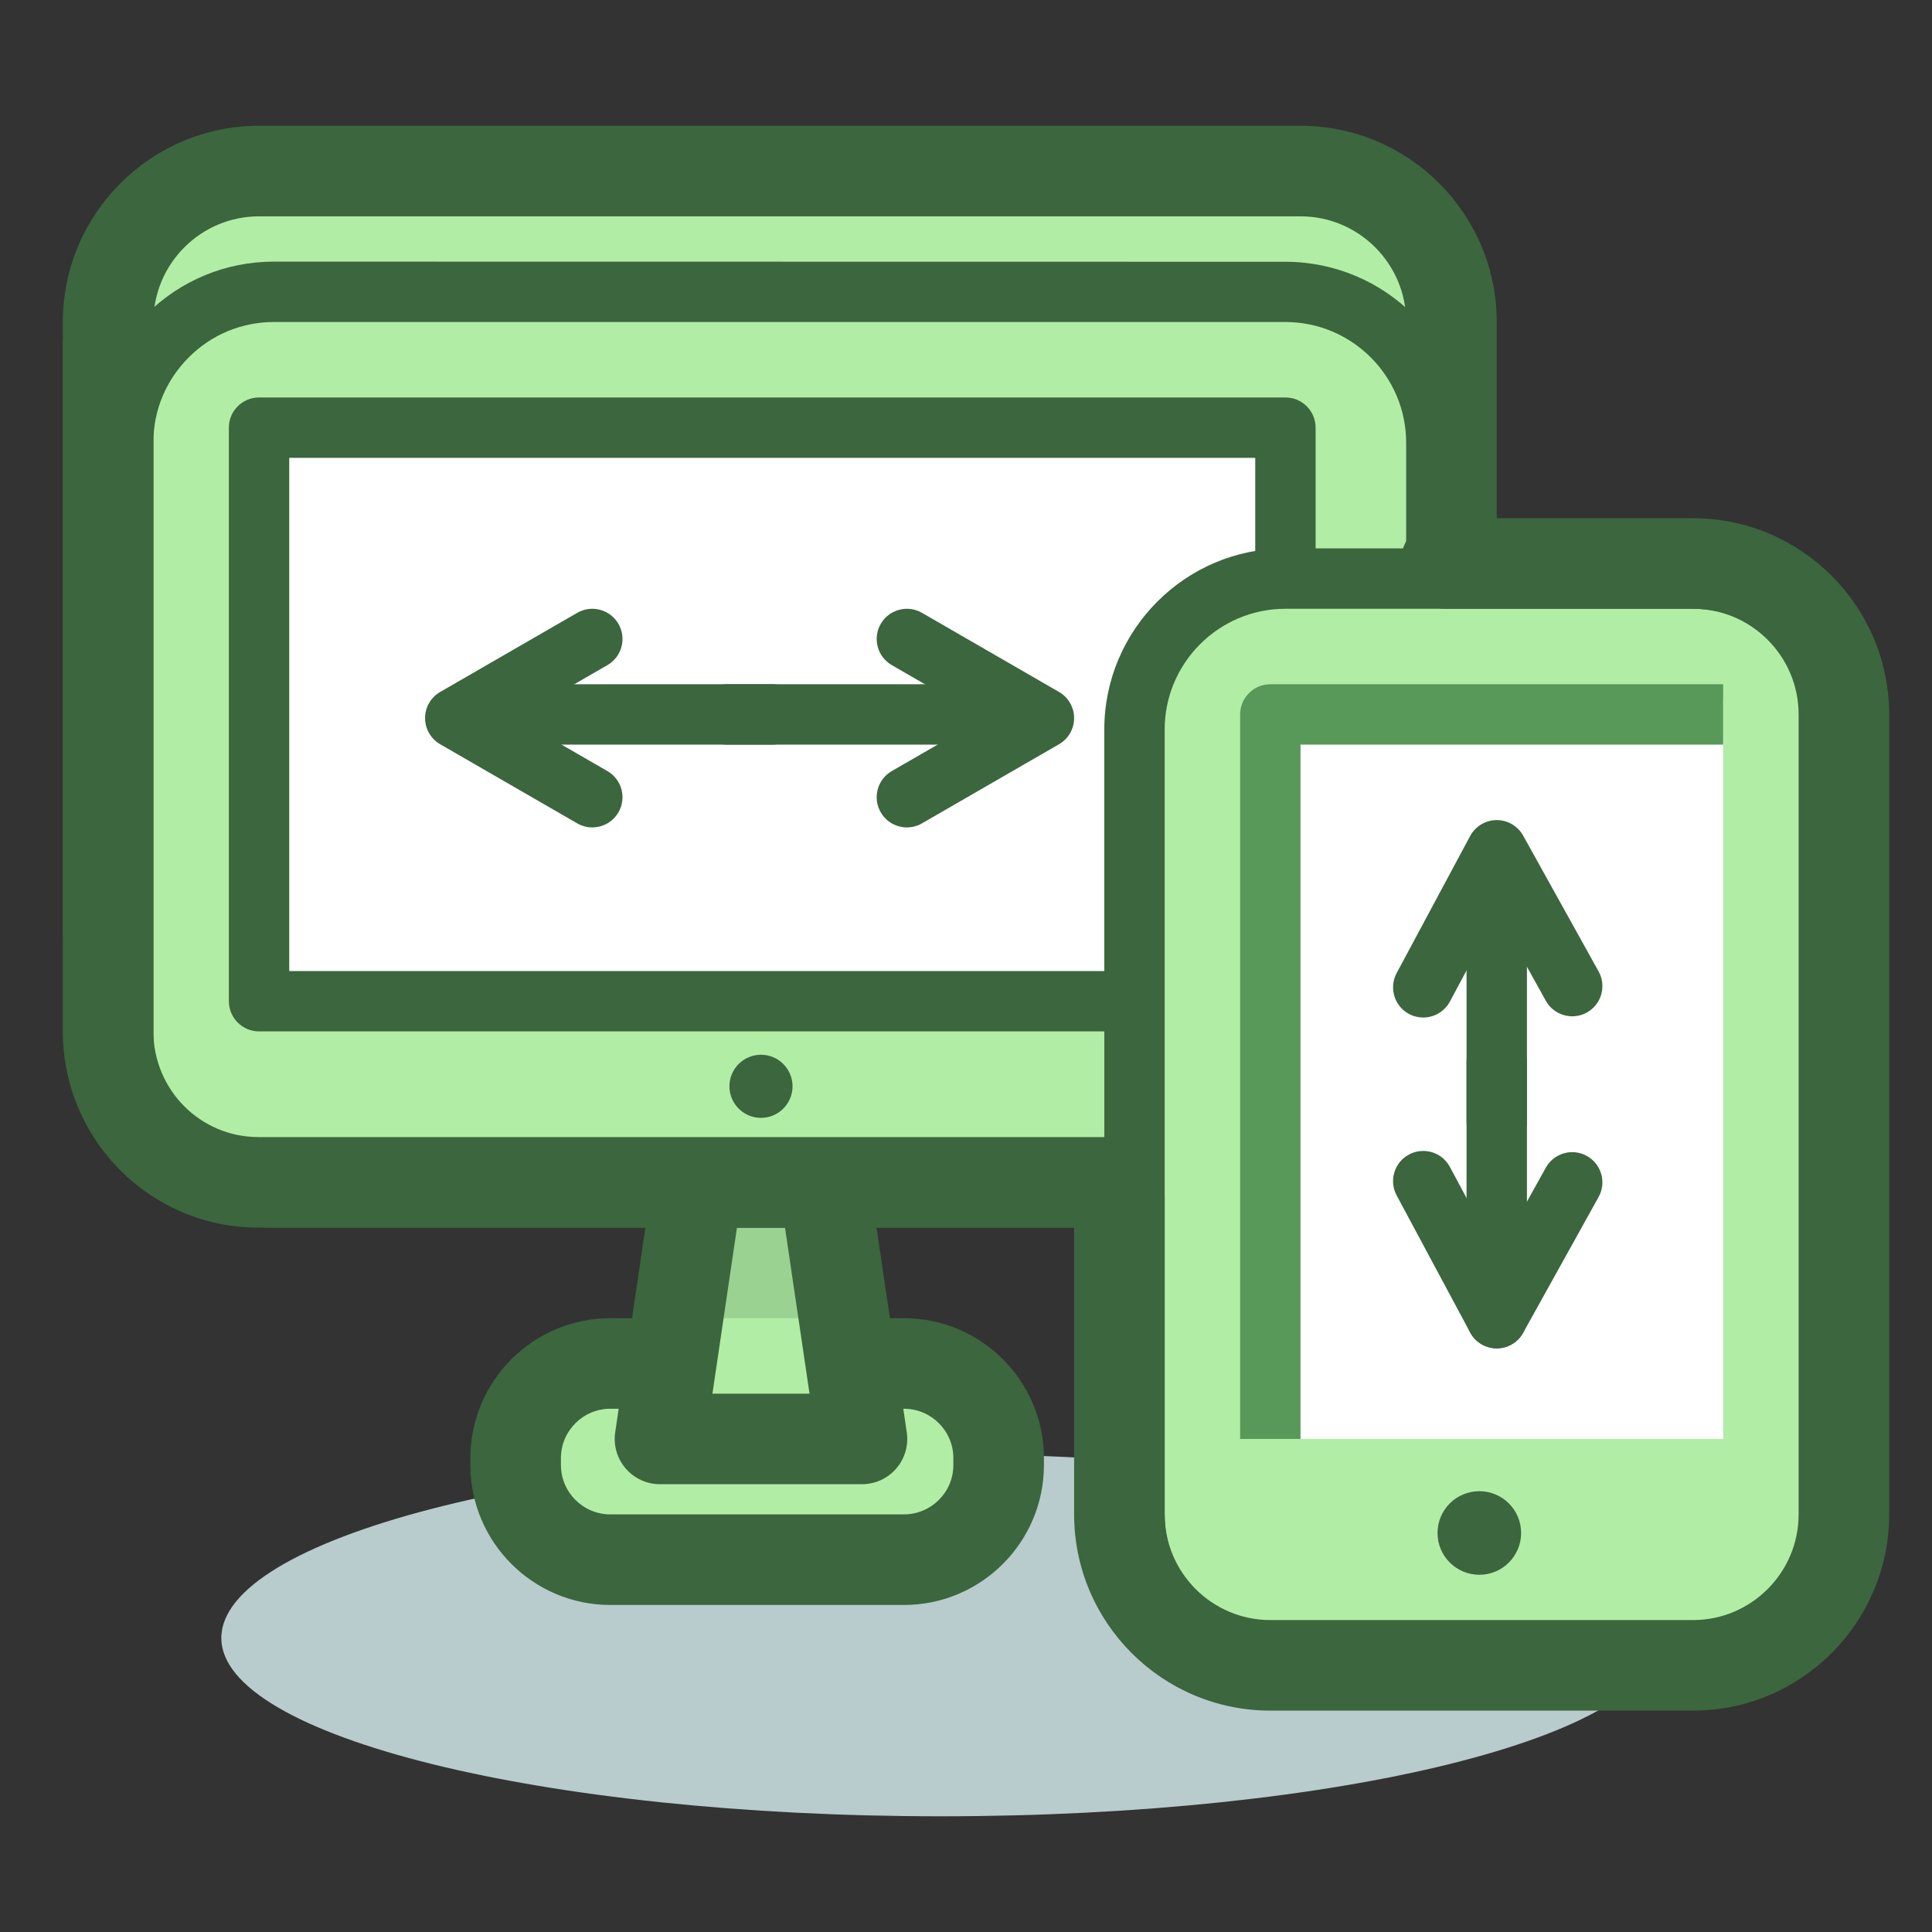
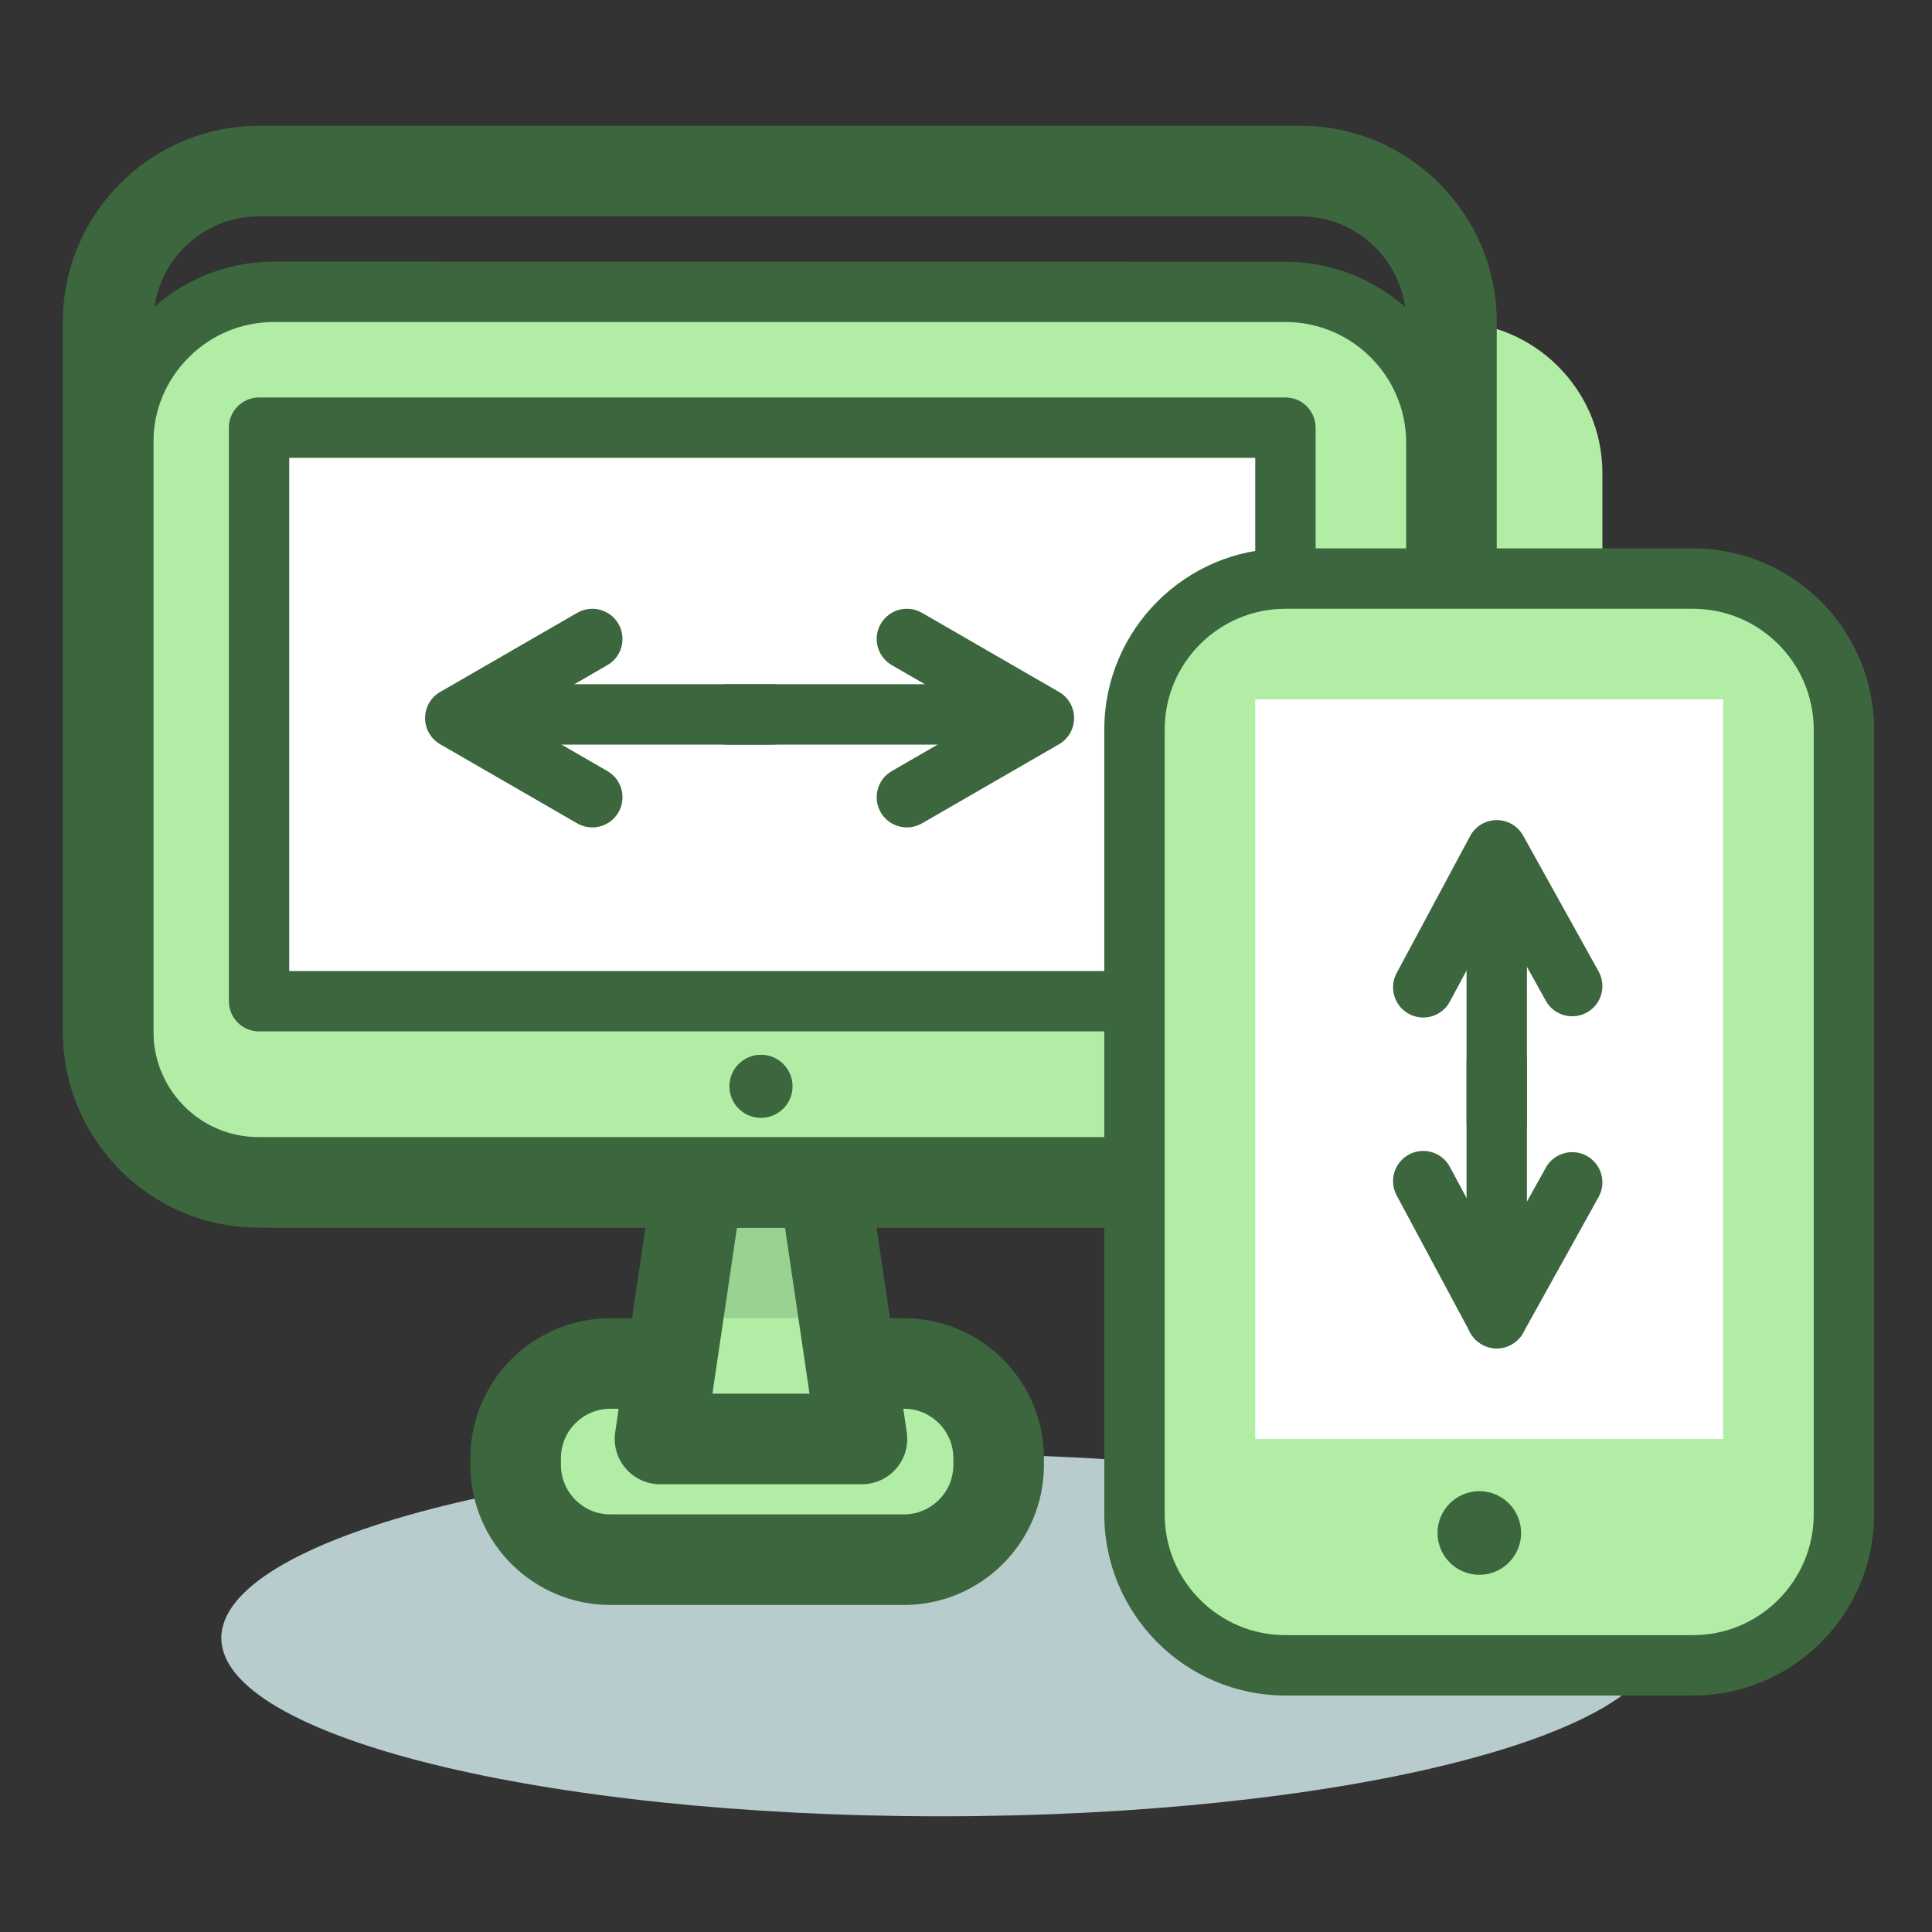
<svg xmlns="http://www.w3.org/2000/svg" version="1.1" id="Icon" x="0px" y="0px" viewBox="0 0 128 128" enable-background="new 0 0 128 128" xml:space="preserve">
  <rect x="0" y="0" width="128" height="128" fill="#333333" stroke="none" />
  <g>
    <path fill="#B8CBCD" d="M109.997,108.521c0,6.523-21.342,11.813-47.667,11.813c-26.326,0-47.667-5.289-47.667-11.813   c0-6.524,21.174-12.188,47.5-12.188C88.488,96.333,109.997,101.996,109.997,108.521z" />
    <path fill="#B2EDA6" d="M66.163,97.061c0,3.464-2.809,6.272-6.273,6.272H40.435c-3.464,0-6.272-2.809-6.272-6.272v-0.455   c0-3.464,2.809-6.272,6.272-6.272H59.89c3.464,0,6.273,2.809,6.273,6.272V97.061z" />
    <path fill="#3C663E" d="M59.89,106.333H40.435c-5.113,0-9.272-4.159-9.272-9.272v-0.455c0-5.113,4.16-9.272,9.272-9.272H59.89   c5.113,0,9.273,4.159,9.273,9.272v0.455C69.163,102.174,65.003,106.333,59.89,106.333z M40.435,93.333   c-1.804,0-3.272,1.468-3.272,3.272v0.455c0,1.805,1.468,3.272,3.272,3.272H59.89c1.804,0,3.273-1.468,3.273-3.272v-0.455   c0-1.805-1.468-3.272-3.273-3.272H40.435z" />
-     <path fill="#B2EDA6" d="M96.163,61.333c0,5.5-4.5,10-10,10h-69c-5.5,0-10-4.5-10-10v-40c0-5.5,4.5-10,10-10h69c5.5,0,10,4.5,10,10   V61.333z" />
+     <path fill="#B2EDA6" d="M96.163,61.333c0,5.5-4.5,10-10,10h-69v-40c0-5.5,4.5-10,10-10h69c5.5,0,10,4.5,10,10   V61.333z" />
    <path fill="#3C663E" d="M86.163,74.333h-69c-7.169,0-13-5.832-13-13v-40c0-7.169,5.832-13,13-13h69c7.168,0,13,5.832,13,13v40   C99.163,68.501,93.331,74.333,86.163,74.333z M17.163,14.333c-3.86,0-7,3.14-7,7v40c0,3.859,3.14,7,7,7h69c3.86,0,7-3.141,7-7v-40   c0-3.86-3.14-7-7-7H17.163z" />
    <polygon fill="#B2EDA6" points="54.599,78.333 57.108,95.333 43.726,95.333 46.236,78.333  " />
    <path fill="#3C663E" d="M57.108,98.333H43.726c-0.872,0-1.701-0.38-2.271-1.04c-0.57-0.66-0.824-1.535-0.697-2.398l2.509-17   c0.217-1.472,1.48-2.562,2.968-2.562h8.364c1.488,0,2.751,1.09,2.968,2.563l2.509,17c0.127,0.862-0.127,1.737-0.697,2.397   C58.809,97.953,57.98,98.333,57.108,98.333z M47.201,92.333h6.432l-1.624-11h-3.184L47.201,92.333z" />
    <polygon opacity="0.2" fill="#3C663E" points="53.619,79.333 55.017,87.333 46.706,87.333 48.104,79.333  " />
    <path fill="#B2EDA6" d="M95.163,69.333c0,5.5-4.5,10-10,10h-67c-5.5,0-10-4.5-10-10v-40.03c0-5.5,4.5-9.999,10-9.997l67,0.024   c5.5,0.002,10,4.503,10,10.003V69.333z" />
    <path fill="#3C663E" d="M85.163,17.343c6.617,0.002,12,5.374,12,11.99v40c0,6.617-5.383,12-12,12h-67c-6.617,0-12-5.383-12-12   v-40.03c0-3.194,1.252-6.191,3.523-8.463c2.271-2.27,5.28-3.507,8.473-3.507L85.163,17.343z M18.159,21.333   c-2.125,0-4.129,0.821-5.645,2.336c-1.517,1.516-2.352,3.508-2.352,5.634v40.03c0,4.411,3.589,8,8,8h67c4.411,0,8-3.589,8-8v-40   c0-4.412-3.589-7.999-8.001-8H18.159z" />
    <circle fill="#3C663E" cx="50.417" cy="71.97" r="2.091" />
    <rect x="17.163" y="28.333" fill="#FFFFFF" width="68" height="38" />
    <path fill="#3C663E" d="M85.163,68.333h-68c-1.104,0-2-0.896-2-2v-38c0-1.104,0.896-2,2-2h68c1.104,0,2,0.896,2,2v38   C87.163,67.438,86.267,68.333,85.163,68.333z M19.163,64.333h64v-34h-64V64.333z" />
    <path fill="#3C663E" d="M95.778,81.333H17.124c-7.168,0-12.961-5.832-12.961-13V22.861c0-1.657,1.343-3,3-3s3,1.343,3,3v45.473   c0,3.859,3.101,7,6.961,7h78.654c1.657,0,3,1.343,3,3C98.778,79.991,97.435,81.333,95.778,81.333z" />
    <path fill="#B2EDA6" d="M122.163,100.333c0,5.5-4.5,10-10,10h-27c-5.5,0-10-4.5-10-10v-52c0-5.5,4.5-10,10-10h27   c5.5,0,10,4.5,10,10V100.333z" />
    <path fill="#3C663E" d="M112.163,112.333h-27c-6.617,0-12-5.383-12-12v-52c0-6.617,5.383-12,12-12h27c6.617,0,12,5.383,12,12v52   C124.163,106.951,118.779,112.333,112.163,112.333z M85.163,40.333c-4.411,0-8,3.589-8,8v52c0,4.411,3.589,8,8,8h27   c4.411,0,8-3.589,8-8v-52c0-4.411-3.589-8-8-8H85.163z" />
-     <path fill="#3C663E" d="M112.163,113.333h-28c-7.169,0-13-5.832-13-13v-21c0-1.657,1.343-3,3-3c1.657,0,3,1.343,3,3v21   c0,3.859,3.14,7,7,7h28c3.86,0,7-3.141,7-7v-53c0-3.859-3.14-7-7-7H95.778c-1.657,0-3-1.343-3-3s1.343-3,3-3h16.384   c7.168,0,13,5.832,13,13v53C125.163,107.501,119.331,113.333,112.163,113.333z" />
    <circle fill="#3C663E" cx="98.009" cy="101.564" r="2.769" />
    <rect x="83.163" y="46.333" fill="#FFFFFF" width="31" height="49" />
-     <path fill="#589959" d="M86.163,95.333h-4v-48c0-1.104,0.895-2,2-2h30v4h-28V95.333z" />
    <path fill="#3C663E" d="M51.163,49.333h-17c-1.104,0-2-0.896-2-2s0.896-2,2-2h17c1.104,0,2,0.896,2,2S52.267,49.333,51.163,49.333z   " />
    <path fill="#3C663E" d="M39.24,54.818c-0.339,0-0.683-0.086-0.998-0.268l-9.08-5.242c-0.619-0.357-1-1.018-1-1.732   c0-0.715,0.381-1.375,1-1.732l9.08-5.242c0.956-0.553,2.18-0.224,2.732,0.732c0.552,0.957,0.225,2.18-0.732,2.732l-6.08,3.51   l6.08,3.51c0.957,0.553,1.284,1.775,0.732,2.732C40.604,54.459,39.932,54.818,39.24,54.818z" />
    <path fill="#3C663E" d="M65.163,49.333h-17c-1.105,0-2-0.896-2-2s0.895-2,2-2h17c1.104,0,2,0.896,2,2S66.267,49.333,65.163,49.333z   " />
    <path fill="#3C663E" d="M60.085,54.818c-0.691,0-1.364-0.358-1.734-1c-0.552-0.957-0.225-2.18,0.732-2.732l6.08-3.51l-6.08-3.51   c-0.957-0.553-1.284-1.776-0.732-2.732c0.552-0.956,1.775-1.285,2.732-0.732l9.08,5.242c0.619,0.357,1,1.018,1,1.732   c0,0.715-0.381,1.375-1,1.732l-9.08,5.242C60.768,54.732,60.424,54.818,60.085,54.818z" />
    <path fill="#3C663E" d="M99.163,76.333c-1.105,0-2-0.896-2-2v-17c0-1.104,0.895-2,2-2c1.104,0,2,0.896,2,2v17   C101.163,75.438,100.267,76.333,99.163,76.333z" />
    <path fill="#3C663E" d="M94.292,67.413c-0.319,0-0.643-0.076-0.943-0.237c-0.973-0.522-1.339-1.734-0.817-2.708l4.869-9.08   c0.346-0.645,1.016-1.049,1.748-1.055c0.005,0,0.01,0,0.015,0c0.726,0,1.395,0.394,1.748,1.028l5,9   c0.536,0.966,0.189,2.184-0.777,2.72c-0.965,0.537-2.183,0.188-2.72-0.776l-3.22-5.798l-3.138,5.852   C95.695,67.032,95.005,67.413,94.292,67.413z" />
    <path fill="#3C663E" d="M99.163,89.333c-1.105,0-2-0.896-2-2v-17c0-1.104,0.895-2,2-2c1.104,0,2,0.896,2,2v17   C101.163,88.438,100.267,89.333,99.163,89.333z" />
    <path fill="#3C663E" d="M99.163,89.333c-0.005,0-0.01,0-0.015,0c-0.732-0.006-1.402-0.41-1.748-1.055l-4.869-9.08   c-0.522-0.974-0.156-2.186,0.817-2.708c0.973-0.521,2.186-0.156,2.708,0.817l3.138,5.852l3.22-5.798   c0.537-0.965,1.754-1.313,2.72-0.776c0.966,0.536,1.313,1.754,0.777,2.72l-5,9C100.558,88.94,99.889,89.333,99.163,89.333z" />
  </g>
</svg>